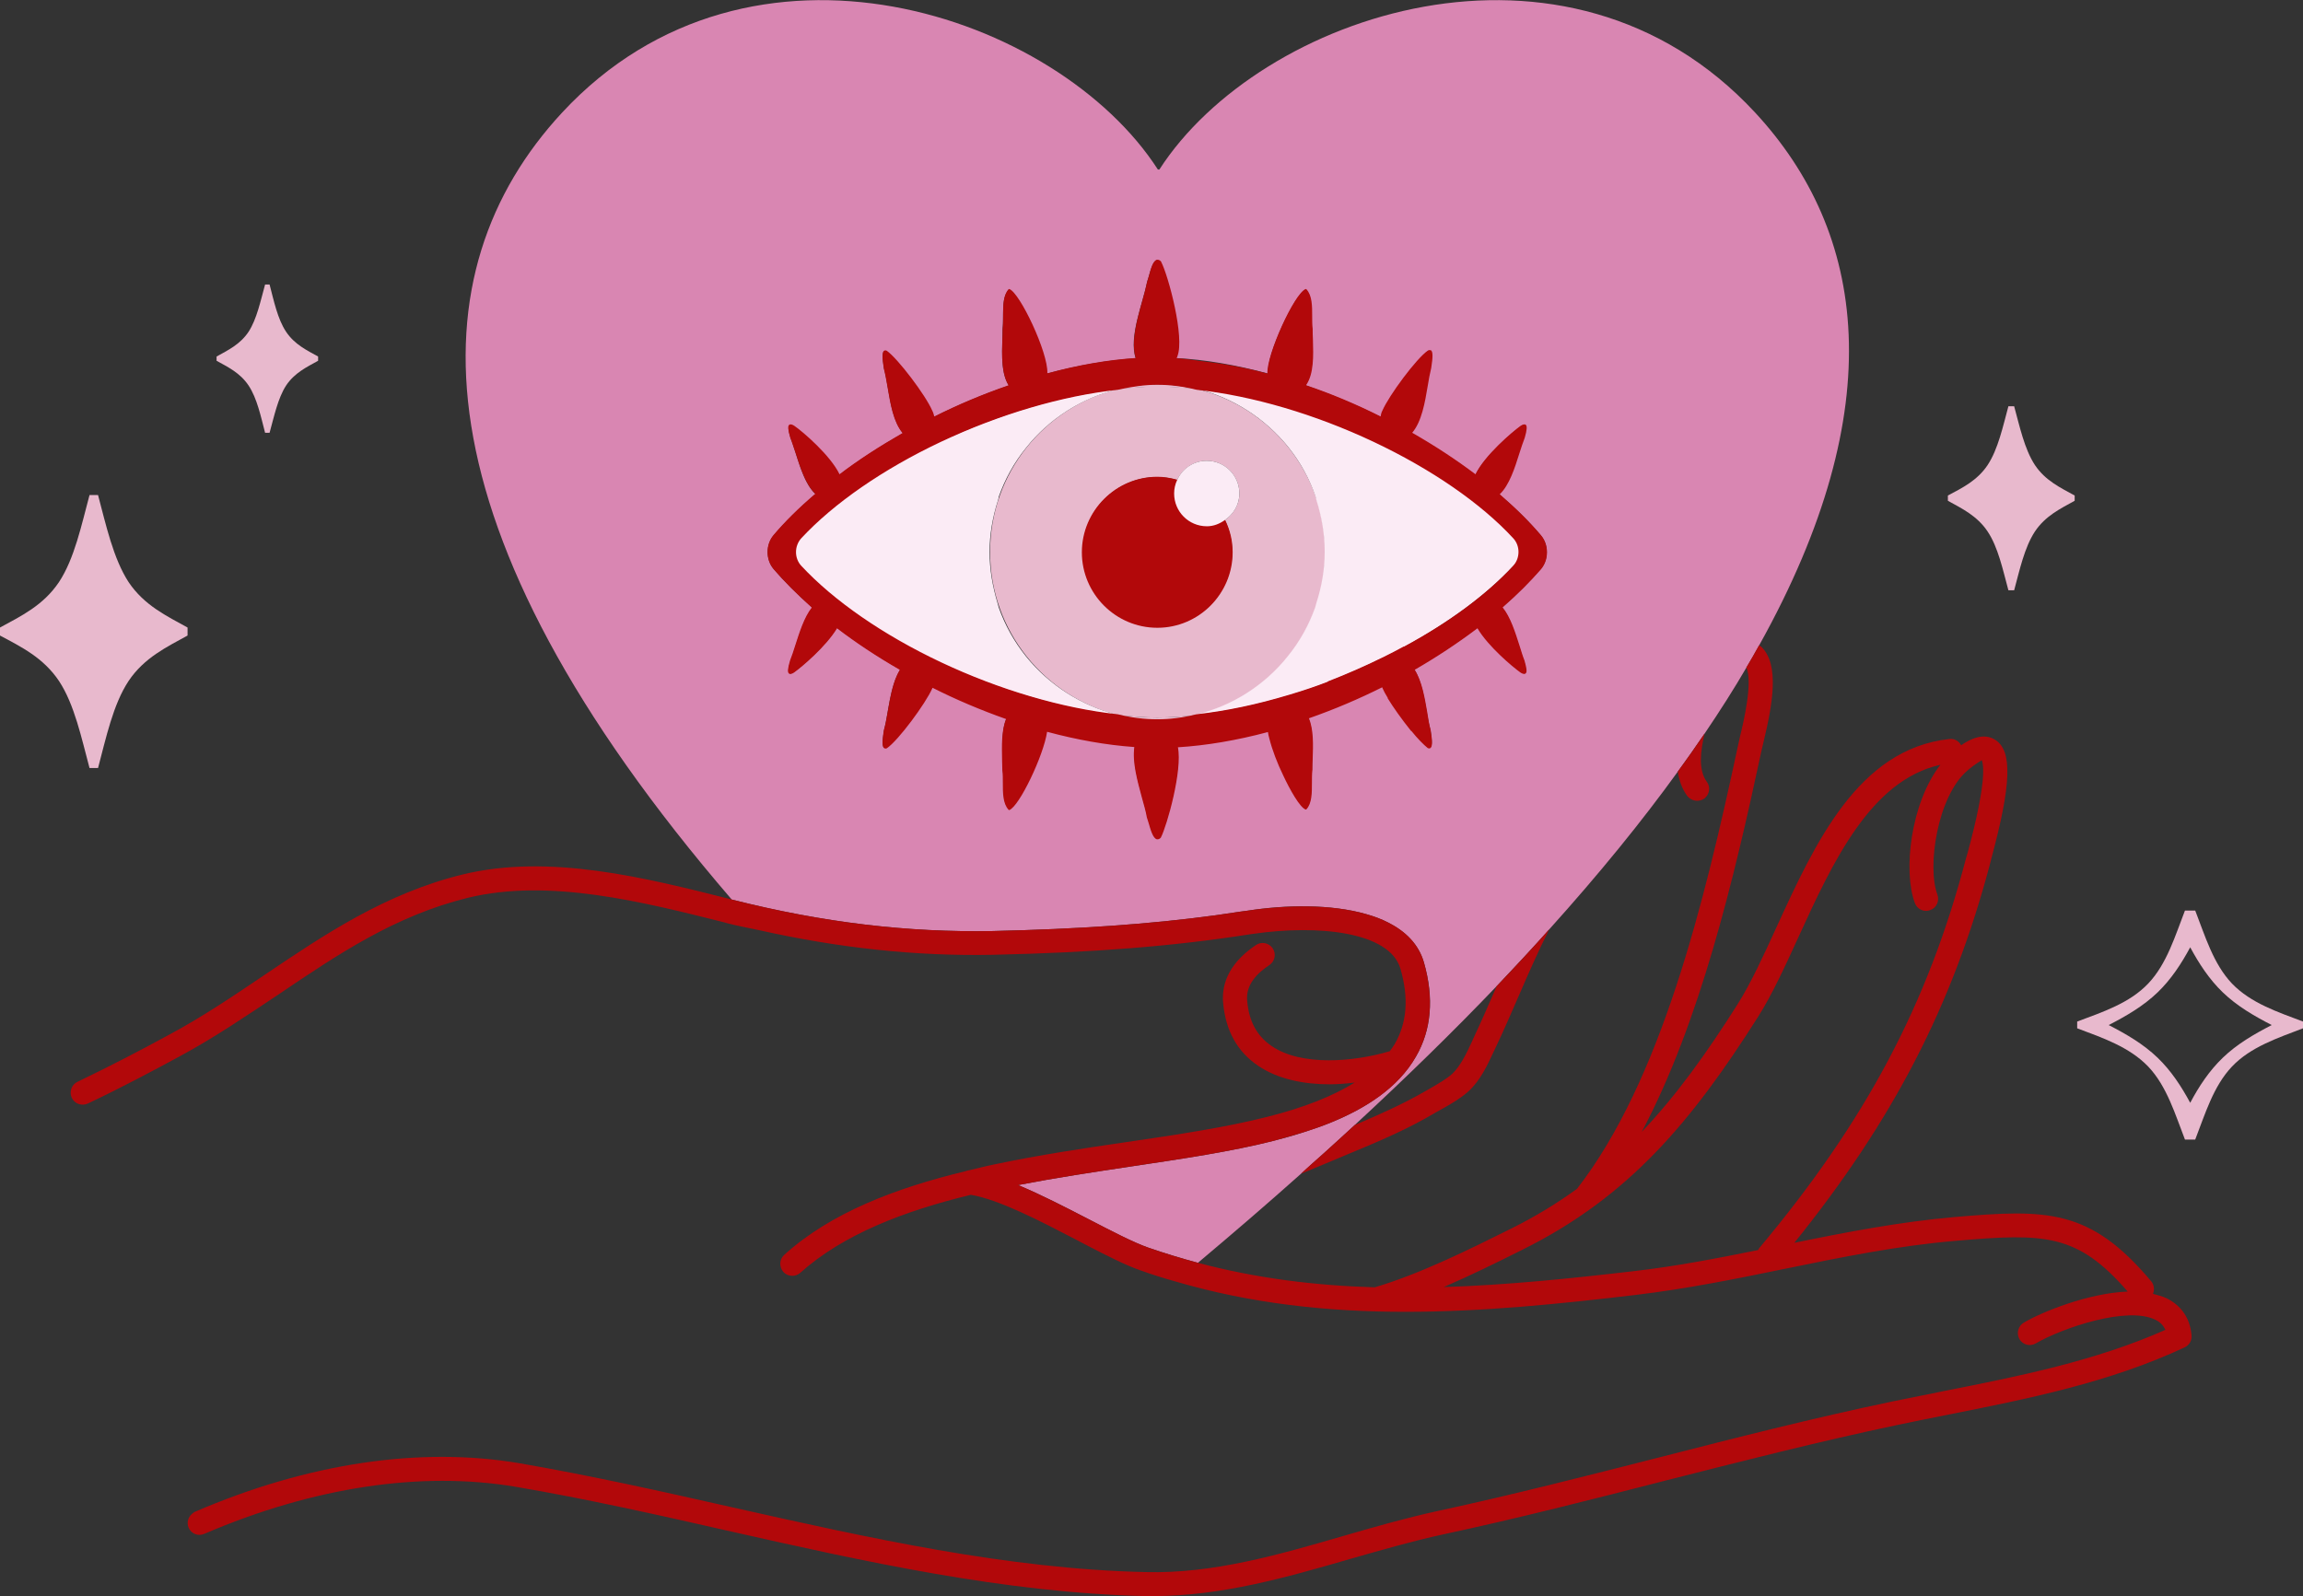
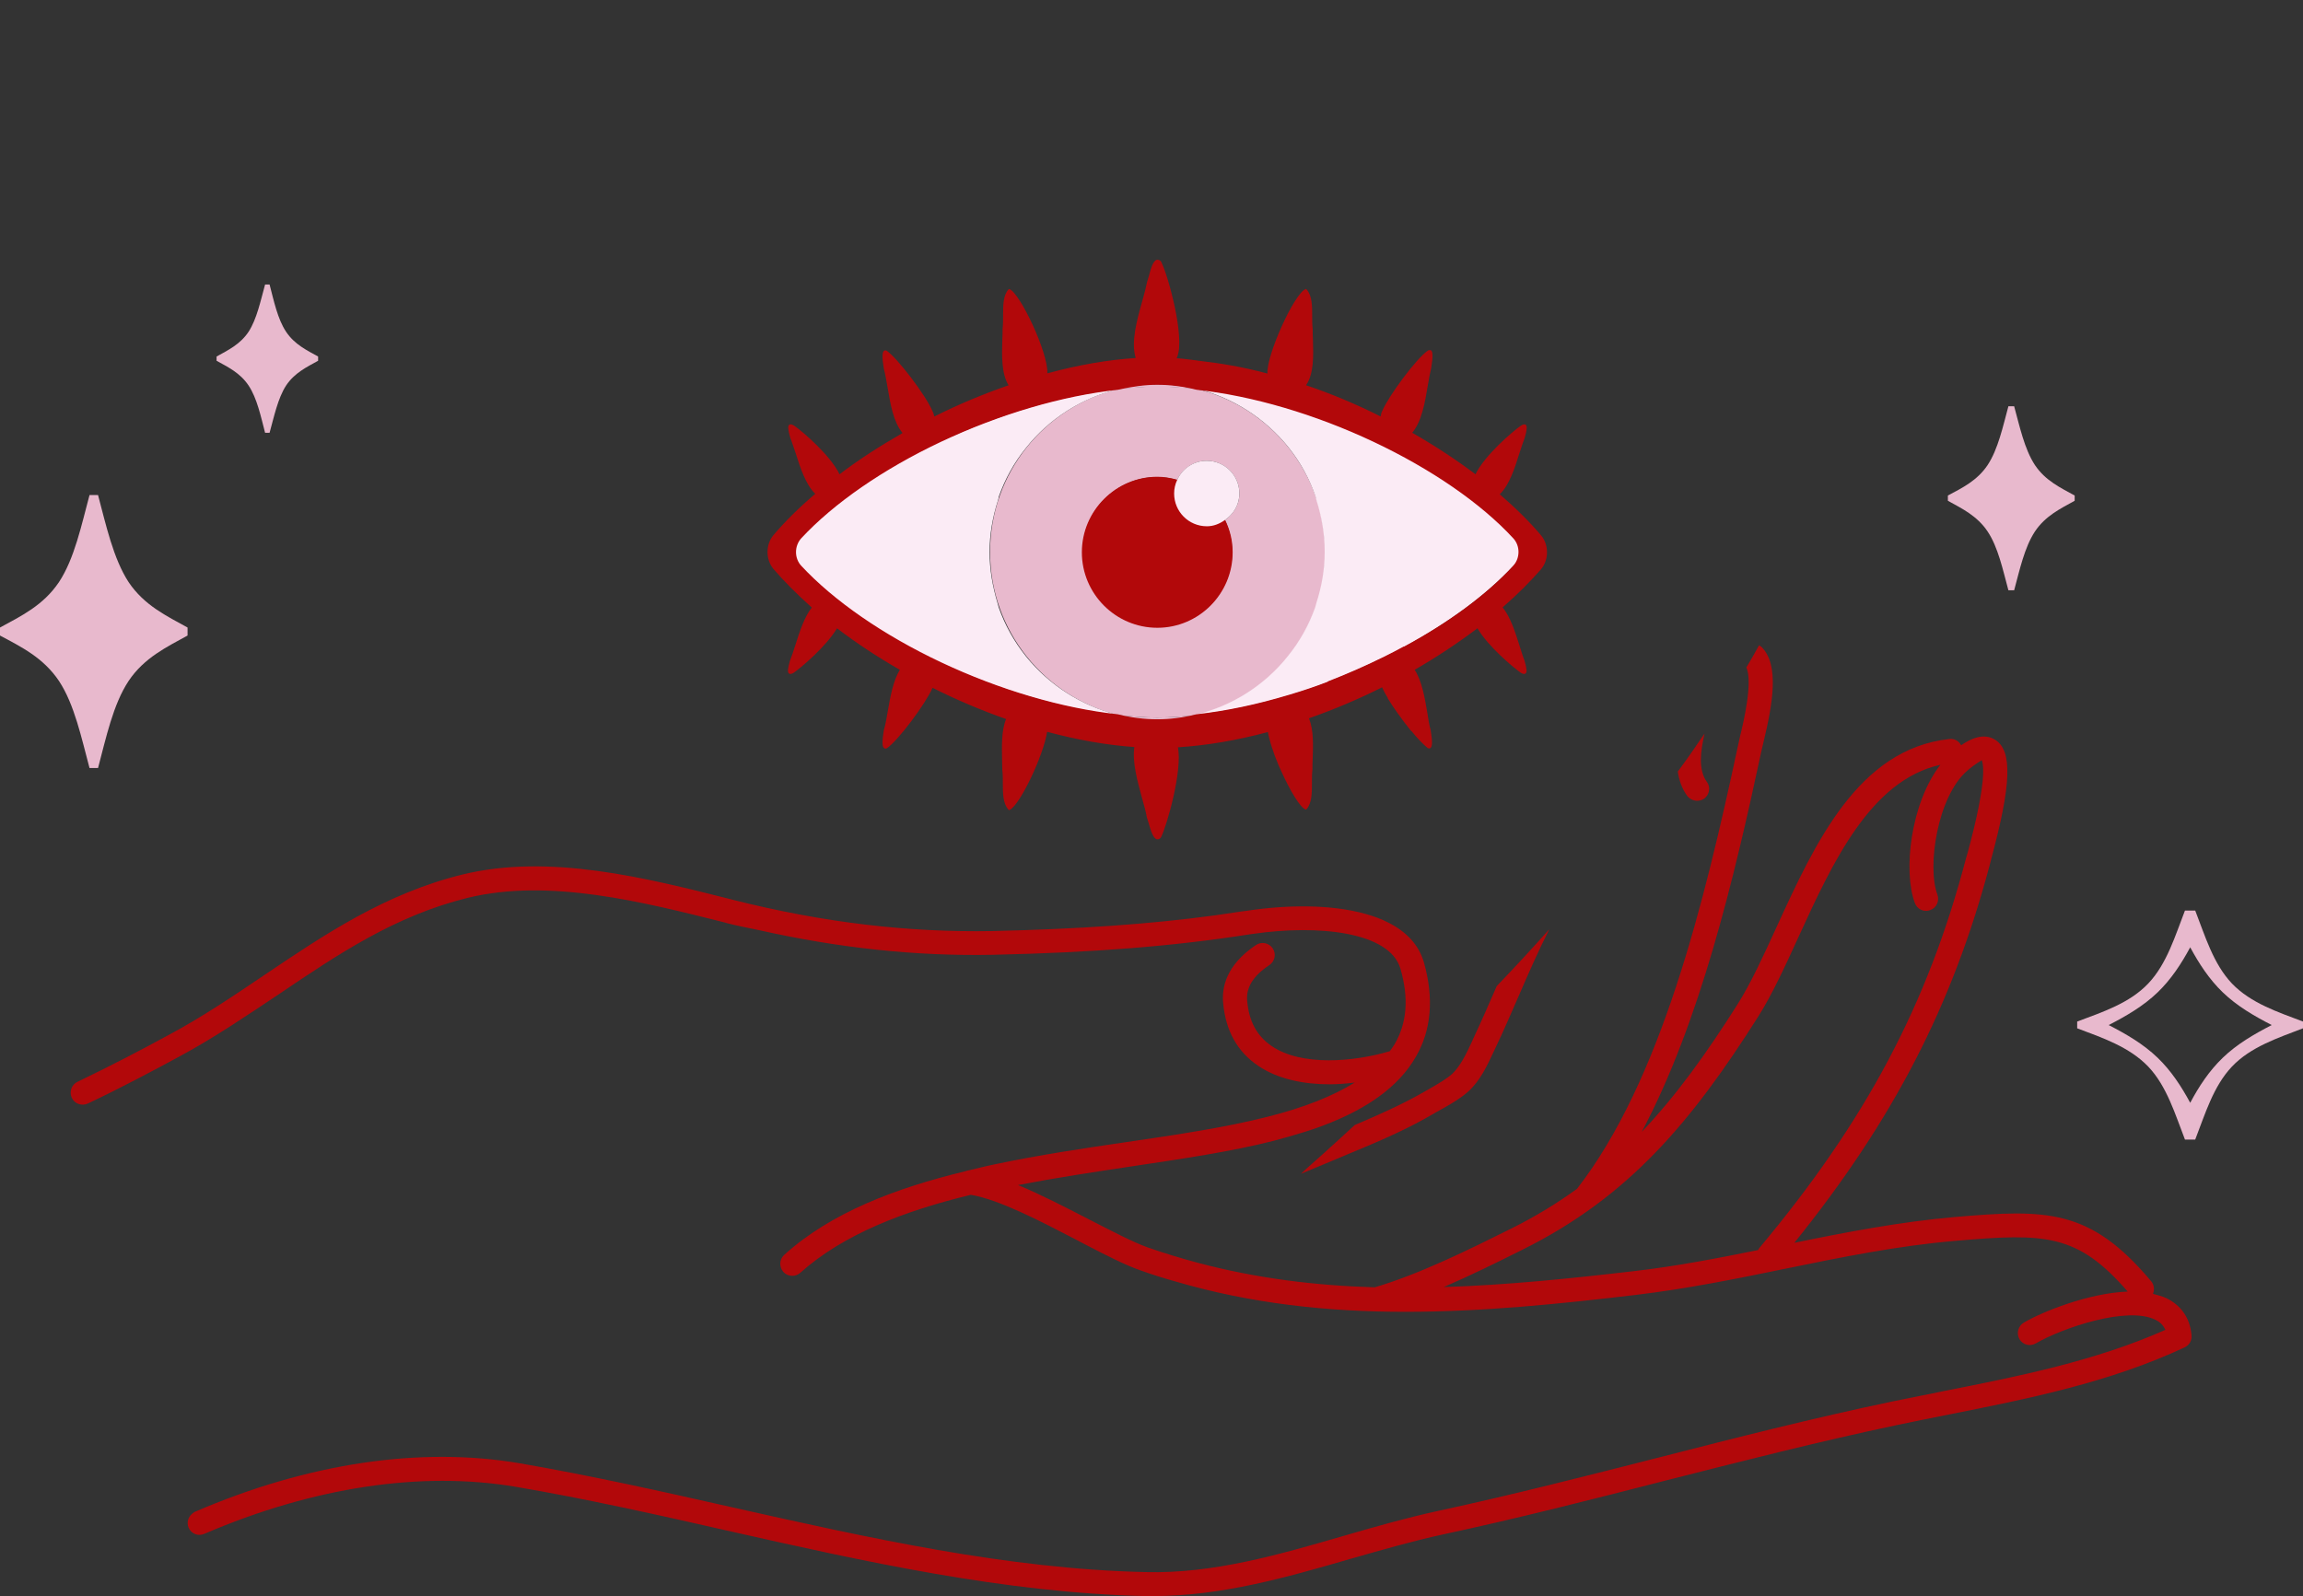
<svg xmlns="http://www.w3.org/2000/svg" version="1.1" id="Livello_1" x="0px" y="0px" viewBox="0 0 92.09 63.85" style="enable-background:new 0 0 92.09 63.85;" xml:space="preserve">
  <rect x="0" y="0" width="92.09" height="63.85" fill="#333333" stroke="none" />
  <style type="text/css">
	.st0{fill:#E8B9CD;}
	.st1{fill:#D986B2;}
	.st2{fill:#FBEBF5;}
	.st3{fill:#B2080A;}
</style>
  <g>
    <path class="st0" d="M89.25,39.34c-0.75-0.79-1.08-1.92-1.47-2.92h-0.41c-0.39,1-0.72,2.13-1.47,2.92   c-0.75,0.79-1.83,1.14-2.84,1.52v0.27c1.01,0.38,2.08,0.74,2.84,1.53c0.75,0.79,1.08,1.92,1.47,2.92h0.41   c0.39-1,0.72-2.13,1.47-2.92c0.75-0.79,1.83-1.14,2.84-1.53v-0.27C91.09,40.48,90.01,40.13,89.25,39.34z M88.88,42.31   c-0.54,0.52-0.95,1.14-1.3,1.8c-0.35-0.65-0.76-1.28-1.3-1.8c-0.57-0.55-1.26-0.95-1.96-1.31l0,0l0,0c0.7-0.36,1.39-0.76,1.96-1.31   c0.54-0.52,0.95-1.15,1.3-1.8c0.35,0.65,0.76,1.28,1.3,1.8c0.57,0.55,1.26,0.95,1.96,1.31C90.14,41.36,89.45,41.76,88.88,42.31z" />
    <path class="st0" d="M2.36,27.24c0.62,0.94,0.9,2.29,1.22,3.48h0.34c0.32-1.2,0.6-2.54,1.22-3.48c0.63-0.94,1.53-1.36,2.36-1.82   V25.1c-0.83-0.46-1.73-0.88-2.36-1.82C4.53,22.34,4.24,21,3.92,19.8H3.58c-0.32,1.19-0.6,2.54-1.22,3.48   C1.73,24.22,0.84,24.64,0,25.1v0.32C0.84,25.87,1.73,26.3,2.36,27.24z" />
    <path class="st0" d="M9.94,15.42c0.34,0.51,0.49,1.24,0.66,1.89h0.18c0.18-0.65,0.33-1.38,0.66-1.89c0.34-0.51,0.83-0.74,1.28-0.99   v-0.17c-0.45-0.25-0.94-0.48-1.28-0.99s-0.49-1.24-0.66-1.89H10.6c-0.18,0.65-0.33,1.38-0.66,1.89c-0.34,0.51-0.83,0.74-1.28,0.99   v0.17C9.11,14.68,9.6,14.91,9.94,15.42z" />
    <path class="st0" d="M79.48,21.26c0.42,0.63,0.61,1.54,0.83,2.35h0.23c0.22-0.81,0.41-1.71,0.83-2.35   c0.42-0.63,1.03-0.92,1.59-1.23v-0.21c-0.56-0.31-1.17-0.59-1.59-1.22c-0.42-0.64-0.61-1.55-0.83-2.35h-0.23   c-0.22,0.81-0.41,1.71-0.83,2.35c-0.42,0.63-1.03,0.92-1.59,1.22v0.21C78.45,20.34,79.06,20.63,79.48,21.26z" />
-     <path class="st1" d="M70.18,4.5c-7.53-8.12-19.82-3.93-23.82,2.28H46.3c-4-6.21-16.28-10.4-23.82-2.28   c-5.89,6.35-6.07,16.55,6.78,31.48c3.67,0.93,7.06,1.32,10.43,1.26c3.45-0.08,6.26-0.27,8.91-0.63c0.34-0.05,0.68-0.1,1.02-0.15   c0.08-0.01,0.15-0.02,0.23-0.03c1.58-0.25,3.37-0.27,4.77,0.13c0.32,0.09,0.62,0.2,0.89,0.34c0.7,0.36,1.22,0.87,1.43,1.6   c0.41,1.42,0.3,2.69-0.32,3.76c-0.72,1.26-2.04,2.08-3.38,2.63c-0.36,0.15-0.73,0.27-1.09,0.39c-0.42,0.14-0.84,0.25-1.22,0.35   c-1.69,0.43-3.65,0.72-5.73,1.03c-1.47,0.22-2.99,0.45-4.49,0.74c0.92,0.38,1.9,0.89,2.81,1.36c0.92,0.48,1.79,0.93,2.39,1.14   c0.66,0.23,1.33,0.43,1.99,0.61c1.44-1.21,2.82-2.4,4.12-3.56c0.15-0.14,0.3-0.27,0.45-0.41c0.15-0.13,0.3-0.27,0.45-0.4   c0.42-0.38,0.84-0.76,1.25-1.14c2.08-1.92,3.98-3.78,5.69-5.57c0.73-0.77,1.43-1.52,2.1-2.27c1.98-2.2,3.69-4.3,5.14-6.31   c0.37-0.51,0.73-1.02,1.07-1.52c0.61-0.9,1.17-1.78,1.67-2.64c0.18-0.3,0.35-0.59,0.51-0.89C75.66,16.27,74.62,9.29,70.18,4.5z    M61.62,22.74c-0.45,0.53-0.98,1.05-1.56,1.56c0.44,0.53,0.65,1.55,0.88,2.13c0.13,0.43,0.11,0.6-0.12,0.45   c-0.34-0.24-1.32-1.08-1.73-1.79c-0.78,0.6-1.64,1.16-2.54,1.68c0.42,0.66,0.46,1.74,0.65,2.43c0.08,0.49,0.08,0.75-0.08,0.69   c-0.16-0.11-0.4-0.37-0.65-0.68c-0.34-0.41-0.69-0.9-0.93-1.3c-0.09-0.16-0.18-0.3-0.22-0.41c-0.01-0.02-0.01-0.04-0.02-0.06   c-0.97,0.49-1.97,0.91-2.99,1.27c0.25,0.58,0.15,1.44,0.15,2.07c-0.06,0.51,0.07,1.22-0.24,1.57c-0.2-0.08-0.57-0.68-0.89-1.36   c-0.23-0.5-0.44-1.04-0.55-1.46c-0.03-0.11-0.05-0.22-0.06-0.31c-1.24,0.34-2.47,0.55-3.65,0.62c0.21,0.87-0.41,3.11-0.67,3.63   c-0.29,0.3-0.42-0.54-0.52-0.8c-0.16-0.8-0.64-1.97-0.5-2.83c-1.14-0.08-2.34-0.29-3.54-0.62c-0.12,0.93-1.11,2.99-1.5,3.14   c-0.31-0.34-0.17-1.05-0.24-1.57c0-0.63-0.1-1.49,0.15-2.07c-1.02-0.36-2.02-0.78-2.99-1.27c-0.01,0.02-0.01,0.04-0.02,0.06   c-0.26,0.6-1.36,2.07-1.81,2.39c-0.16,0.07-0.16-0.2-0.08-0.69c0.18-0.69,0.23-1.77,0.65-2.43c-0.91-0.52-1.76-1.09-2.54-1.68   c-0.41,0.71-1.39,1.55-1.73,1.79c-0.24,0.15-0.25-0.02-0.12-0.45c0.23-0.58,0.44-1.6,0.88-2.13c-0.58-0.51-1.11-1.03-1.56-1.56   c-0.31-0.37-0.31-0.96,0-1.33c0.48-0.57,1.05-1.12,1.68-1.66c-0.53-0.47-0.75-1.62-1-2.25c-0.13-0.43-0.11-0.6,0.12-0.45   c0.37,0.26,1.47,1.21,1.81,1.95c0.79-0.6,1.65-1.16,2.57-1.68c-0.53-0.62-0.56-1.84-0.76-2.59c-0.08-0.49-0.08-0.75,0.08-0.69   c0.46,0.31,1.55,1.79,1.81,2.39c0.04,0.08,0.06,0.17,0.08,0.25c0.98-0.49,1.99-0.92,3.02-1.27c-0.37-0.56-0.25-1.56-0.25-2.26   c0.06-0.51-0.07-1.22,0.24-1.57c0.42,0.16,1.56,2.6,1.51,3.36c1.21-0.33,2.42-0.54,3.57-0.62c-0.28-0.87,0.29-2.19,0.46-3.06   c0.1-0.26,0.24-1.1,0.52-0.8c0.28,0.54,0.95,2.99,0.65,3.76c-0.01,0.03-0.03,0.06-0.04,0.09c1.19,0.06,2.44,0.28,3.7,0.62   c-0.06-0.77,1.09-3.2,1.51-3.36c0.31,0.34,0.17,1.05,0.24,1.57c0,0.7,0.12,1.7-0.25,2.26c1.03,0.36,2.04,0.78,3.02,1.27   c0.02-0.08,0.04-0.17,0.08-0.25c0.26-0.6,1.36-2.07,1.81-2.39c0.16-0.07,0.16,0.2,0.08,0.69c-0.2,0.75-0.23,1.97-0.76,2.59   C57.34,17.84,58.21,18.4,59,19c0.34-0.74,1.45-1.69,1.81-1.95c0.24-0.15,0.25,0.02,0.12,0.45c-0.25,0.62-0.47,1.77-1,2.25   c0.63,0.54,1.2,1.09,1.68,1.66C61.93,21.78,61.93,22.38,61.62,22.74z" />
    <path class="st0" d="M47.86,15.57c-0.51-0.12-1.04-0.2-1.58-0.2c-0.55,0-1.08,0.07-1.58,0.2c0.54-0.06,1.07-0.1,1.58-0.1   S47.32,15.51,47.86,15.57z" />
    <path class="st0" d="M44.69,28.6c0.51,0.12,1.04,0.2,1.58,0.2c0.55,0,1.08-0.07,1.58-0.2c-0.54,0.06-1.07,0.1-1.58,0.1   S45.23,28.65,44.69,28.6z" />
    <path class="st0" d="M47.87,15.56c-0.54-0.06-1.07-0.1-1.58-0.1c-0.51,0-1.05,0.04-1.58,0.1c-2.94,0.71-5.12,3.36-5.12,6.52   c0,3.16,2.19,5.8,5.12,6.52c0.54,0.06,1.07,0.1,1.58,0.1c0.51,0,1.05-0.04,1.58-0.1c2.93-0.72,5.12-3.36,5.12-6.52   C52.99,18.92,50.8,16.28,47.87,15.56z M49.27,22.08c0,1.65-1.34,3-2.99,3c-1.65,0-2.99-1.34-2.99-3c0-1.65,1.34-3,2.99-3   c0.28,0,0.54,0.05,0.79,0.12c0.21-0.45,0.66-0.77,1.18-0.77c0.72,0,1.31,0.59,1.31,1.31c0,0.45-0.24,0.82-0.58,1.06   C49.16,21.19,49.27,21.62,49.27,22.08z" />
    <g>
      <path class="st2" d="M60.55,21.51c-1.3-1.4-3.29-2.78-5.6-3.87c-0.08-0.04-0.17-0.07-0.25-0.11c-0.44-0.2-0.88-0.39-1.34-0.57    c-0.14-0.06-0.29-0.11-0.43-0.16c-0.47-0.17-0.95-0.34-1.43-0.48c-0.12-0.03-0.23-0.07-0.34-0.1c-0.47-0.13-0.95-0.26-1.42-0.36    c-0.12-0.03-0.24-0.05-0.36-0.07c-0.44-0.09-0.88-0.15-1.31-0.21c-0.07-0.01-0.14-0.03-0.21-0.03l0,0c0,0,0,0,0,0c0,0,0,0,0,0l0,0    c1.43,0.35,2.73,1.18,3.66,2.34c0.48,0.6,0.84,1.26,1.08,1.96c0.02,0.05,0.02,0.11,0.04,0.16c0.21,0.66,0.33,1.35,0.33,2.06    c0,0.71-0.12,1.39-0.33,2.04c-0.02,0.06-0.03,0.12-0.05,0.18c-0.25,0.7-0.61,1.36-1.09,1.95c-0.92,1.16-2.22,1.99-3.66,2.34l0,0    c0,0,0,0,0,0c0,0,0,0,0,0l0,0.01c1.17-0.13,2.42-0.39,3.71-0.78l0,0c0.5-0.15,1.03-0.32,1.55-0.53c0,0,0.01,0,0.01-0.01    c0.74-0.29,1.47-0.61,2.18-0.96c0,0,0,0,0,0l0,0.01l0,0c0.26-0.13,0.55-0.28,0.83-0.43l0,0l0,0c0,0,0,0,0,0    c1.79-0.97,3.31-2.09,4.39-3.25C60.85,22.33,60.85,21.82,60.55,21.51z" />
      <path class="st2" d="M39.57,22.08c0-0.71,0.12-1.39,0.33-2.05c0.02-0.05,0.03-0.11,0.04-0.17c0.25-0.7,0.61-1.36,1.09-1.95    c0.92-1.16,2.22-1.99,3.66-2.34l0-0.01c-0.07,0.01-0.14,0.02-0.2,0.03c-0.43,0.05-0.87,0.12-1.31,0.21    c-0.12,0.02-0.23,0.04-0.35,0.07c-0.47,0.1-0.95,0.22-1.43,0.36c-0.11,0.03-0.23,0.06-0.34,0.1c-0.48,0.14-0.96,0.31-1.43,0.48    c-0.14,0.05-0.29,0.11-0.43,0.16c-0.45,0.18-0.9,0.37-1.34,0.57c-0.08,0.04-0.17,0.07-0.25,0.1c-2.31,1.09-4.3,2.47-5.6,3.87    c-0.29,0.31-0.29,0.82,0,1.14c1.3,1.4,3.29,2.78,5.6,3.87c0.08,0.04,0.16,0.07,0.24,0.1c0.44,0.2,0.89,0.4,1.35,0.57    c0.14,0.05,0.28,0.11,0.42,0.16c0.48,0.18,0.96,0.34,1.44,0.48c0.11,0.03,0.23,0.06,0.34,0.1c0.48,0.14,0.96,0.26,1.43,0.36    c0.12,0.02,0.23,0.05,0.34,0.07c0.44,0.09,0.88,0.16,1.32,0.21c0.07,0.01,0.13,0.02,0.2,0.03l0-0.01    c-1.43-0.35-2.73-1.18-3.66-2.33c-0.48-0.6-0.84-1.25-1.09-1.95c-0.02-0.06-0.03-0.12-0.05-0.18    C39.69,23.46,39.57,22.78,39.57,22.08z" />
    </g>
    <g>
      <path class="st3" d="M68.15,31.94c0.21-0.16,0.26-0.46,0.1-0.67c-0.35-0.48-0.25-1.23-0.09-1.93c-0.34,0.5-0.69,1.01-1.07,1.52    c0.05,0.34,0.16,0.68,0.38,0.98C67.64,32.05,67.94,32.09,68.15,31.94z" />
      <path class="st3" d="M54.17,45c-0.41,0.38-0.83,0.76-1.25,1.14c-0.15,0.13-0.3,0.27-0.45,0.4s-0.3,0.27-0.45,0.41    c0.56-0.23,1.17-0.49,1.89-0.79c1.21-0.5,2.39-1,3.51-1.67l0.27-0.15c0.34-0.19,0.73-0.42,1.03-0.69c0.47-0.43,0.75-1.03,1-1.57    l0.08-0.17c0.33-0.69,0.63-1.39,0.94-2.1c0.38-0.88,0.77-1.77,1.21-2.64c-0.67,0.75-1.36,1.5-2.1,2.27    c-0.3,0.69-0.6,1.38-0.92,2.06l-0.08,0.18c-0.21,0.46-0.46,0.97-0.78,1.27c-0.22,0.2-0.55,0.39-0.86,0.57l-0.28,0.16    C56.06,44.18,55.13,44.59,54.17,45z" />
      <path class="st3" d="M86.64,51.93c-0.17-0.08-0.36-0.13-0.55-0.18c0.07-0.16,0.05-0.36-0.07-0.5c-2.44-2.91-4.17-2.89-7.87-2.57    c-2.16,0.19-4.31,0.6-6.4,1.03c3.94-4.89,6.32-9.48,7.82-15.14l0.05-0.2c0.81-3,0.86-4.34,0.16-4.78    c-0.46-0.29-0.99-0.04-1.36,0.22c-0.09-0.17-0.27-0.28-0.48-0.25c-3.64,0.4-5.37,4.18-6.9,7.52c-0.53,1.16-1.03,2.25-1.56,3.09    c-1.24,1.96-2.45,3.65-3.83,5.1c2.32-4.37,3.68-10.07,4.79-15.26l0.08-0.34c0.35-1.46,0.65-3.07-0.08-3.79    c-0.03-0.03-0.07-0.05-0.1-0.07c-0.16,0.29-0.33,0.59-0.51,0.89c0.27,0.56-0.11,2.18-0.25,2.75l-0.08,0.36    c-1.35,6.31-3.08,13.41-6.44,17.74c-0.8,0.58-1.65,1.1-2.61,1.58c-1.73,0.86-3.68,1.83-5.48,2.36c-2.38-0.07-4.74-0.36-7.07-0.98    c-0.67-0.18-1.33-0.38-1.99-0.61c-0.6-0.21-1.47-0.67-2.39-1.14c-0.91-0.47-1.9-0.98-2.81-1.36c1.5-0.29,3.03-0.52,4.49-0.74    c2.08-0.31,4.04-0.6,5.73-1.03c0.38-0.1,0.8-0.22,1.22-0.35c0.36-0.11,0.72-0.24,1.09-0.39c1.34-0.55,2.66-1.36,3.38-2.63    c0.62-1.07,0.72-2.34,0.32-3.76c-0.21-0.73-0.73-1.25-1.43-1.6c-0.27-0.14-0.57-0.25-0.89-0.34c-1.4-0.4-3.19-0.37-4.77-0.13    c-0.08,0.01-0.15,0.02-0.23,0.03c-0.34,0.05-0.68,0.1-1.02,0.15c-2.65,0.36-5.46,0.55-8.91,0.63c-3.37,0.06-6.75-0.33-10.43-1.26    c-0.01,0-0.02,0-0.03-0.01c-3.41-0.86-7.27-1.84-10.74-0.99c-3.09,0.76-5.53,2.41-7.89,4c-1.23,0.83-2.51,1.7-3.88,2.43    c-1.1,0.6-2.31,1.23-3.62,1.86c-0.24,0.11-0.34,0.4-0.23,0.64l0,0c0.11,0.24,0.4,0.34,0.64,0.23c1.33-0.63,2.55-1.28,3.66-1.88    c1.41-0.76,2.7-1.64,3.96-2.48c2.4-1.62,4.66-3.15,7.58-3.87c3.24-0.79,6.98,0.16,10.28,0.99l0.1,0.03    c0.42,0.11,0.83,0.18,1.24,0.27c3.21,0.72,6.29,1.05,9.37,0.99c4.04-0.09,7.21-0.34,10.28-0.82c0.05-0.01,0.1-0.01,0.15-0.02    c2.56-0.37,5.44-0.09,5.87,1.4c0.34,1.18,0.26,2.16-0.23,3.01c-0.06,0.1-0.13,0.19-0.2,0.29h-0.01c-1.42,0.42-3.51,0.61-4.71-0.21    c-0.59-0.4-0.91-0.99-0.98-1.81c-0.05-0.53,0.24-1,0.89-1.43c0.22-0.15,0.28-0.45,0.13-0.67c-0.15-0.22-0.45-0.28-0.67-0.13    c-0.01,0.01-0.02,0.02-0.03,0.02c-1.16,0.79-1.34,1.68-1.28,2.3c0.1,1.11,0.57,1.95,1.4,2.51c0.78,0.53,1.81,0.74,2.85,0.74    c0.34,0,0.68-0.03,1.01-0.07c-0.87,0.54-2.02,1-3.49,1.37c-1.65,0.42-3.58,0.71-5.63,1.01c-1.72,0.25-3.52,0.52-5.27,0.89    c-0.35,0.07-0.69,0.16-1.04,0.24c-0.05,0.01-0.1,0.02-0.15,0.04c-2.77,0.67-5.36,1.65-7.23,3.34c-0.2,0.18-0.21,0.48-0.04,0.68    c0.1,0.11,0.23,0.16,0.36,0.16c0.12,0,0.23-0.04,0.32-0.12c1.73-1.55,4.18-2.48,6.82-3.12c1.13,0.19,2.78,1.05,4.24,1.81    c0.13,0.07,0.25,0.13,0.38,0.2c0.81,0.42,1.56,0.8,2.13,1c0.47,0.17,0.94,0.32,1.41,0.45c3.06,0.9,6.13,1.22,9.22,1.22    c3.05,0,6.13-0.31,9.24-0.68c2-0.24,3.99-0.64,5.93-1.04c2.24-0.46,4.55-0.93,6.84-1.12c3.56-0.31,4.86-0.29,6.87,2.03    c-1.59,0.06-3.46,0.83-4.15,1.24c-0.23,0.13-0.31,0.43-0.18,0.66s0.43,0.31,0.66,0.17c1.07-0.62,3.66-1.5,4.78-0.94    c0.19,0.09,0.31,0.22,0.4,0.4c-2.81,1.25-5.88,1.86-8.86,2.45c-0.7,0.14-1.39,0.28-2.08,0.42c-3.15,0.66-6.29,1.46-9.33,2.24    c-2.87,0.73-5.84,1.49-8.8,2.13c-1.29,0.28-2.58,0.65-3.82,1.01c-2.55,0.74-5.19,1.51-7.88,1.44c-5.55-0.12-11.14-1.38-16.54-2.59    c-2.78-0.63-5.66-1.27-8.49-1.76c-3.98-0.68-8.48-0.01-13,1.94c-0.04,0.02-0.08,0.05-0.11,0.08c-0.16,0.13-0.22,0.35-0.14,0.55    c0.1,0.25,0.39,0.36,0.63,0.25c4.36-1.87,8.67-2.52,12.46-1.88c2.81,0.48,5.67,1.12,8.44,1.75c5.45,1.23,11.08,2.49,16.73,2.62    c0.1,0,0.21,0,0.31,0c2.73,0,5.34-0.75,7.86-1.48c1.23-0.35,2.5-0.72,3.75-0.99c2.98-0.64,5.96-1.4,8.84-2.14    c3.03-0.77,6.16-1.57,9.29-2.23c0.69-0.15,1.38-0.28,2.07-0.42c3.16-0.63,6.43-1.28,9.44-2.69c0.19-0.09,0.3-0.29,0.27-0.5    C87.57,52.72,87.22,52.22,86.64,51.93z M70.34,49.93c-0.02,0.02-0.02,0.05-0.04,0.07c-1.63,0.33-3.29,0.65-4.94,0.84    c-2.57,0.3-5.11,0.56-7.63,0.64c1.09-0.47,2.16-1,3.16-1.5c4.26-2.12,6.76-5.13,9.41-9.31c0.57-0.9,1.08-2.02,1.62-3.2    c1.35-2.95,2.87-6.26,5.67-6.88c-1.19,1.53-1.5,4.26-1.02,5.53c0.09,0.25,0.37,0.38,0.62,0.28c0.25-0.09,0.37-0.37,0.28-0.62    c-0.42-1.11,0-3.92,1.19-4.95c0.37-0.32,0.56-0.39,0.58-0.43c0.08,0.17,0.21,0.87-0.56,3.71l-0.06,0.2    C77.09,40.16,74.61,44.83,70.34,49.93z" />
    </g>
    <g>
      <path class="st3" d="M61.62,22.77c0.32-0.38,0.32-0.98,0-1.36c-0.44-0.52-0.98-1.06-1.65-1.64c0.38-0.36,0.6-1.04,0.79-1.65    c0.07-0.22,0.14-0.43,0.21-0.61c0.09-0.31,0.1-0.47,0.04-0.52c-0.04-0.03-0.11-0.02-0.2,0.04c-0.34,0.24-1.44,1.18-1.81,1.94    c0,0,0,0,0,0c0,0,0,0,0,0c-0.77-0.58-1.62-1.14-2.53-1.66c0.38-0.45,0.51-1.21,0.62-1.87c0.04-0.26,0.09-0.51,0.14-0.72    c0.07-0.44,0.07-0.65-0.01-0.71C57.18,14,57.14,14,57.1,14.02c-0.46,0.31-1.56,1.8-1.82,2.4c-0.04,0.07-0.06,0.15-0.07,0.22    l0,0.02c-0.99-0.5-2-0.92-2.98-1.25c0,0,0-0.01,0-0.01c0,0,0,0,0,0c0.31-0.45,0.29-1.17,0.27-1.81c-0.01-0.15-0.01-0.3-0.01-0.44    c0,0,0,0,0,0c-0.02-0.15-0.02-0.32-0.02-0.5c0-0.41,0-0.83-0.23-1.08c-0.01-0.01-0.02-0.01-0.03-0.01    c-0.46,0.18-1.57,2.64-1.53,3.38c-0.96-0.26-1.87-0.41-2.74-0.51c-0.02,0-0.04,0-0.06-0.01c-0.28-0.03-0.57-0.08-0.83-0.09    c0-0.01,0.01-0.02,0.01-0.03c0.01-0.02,0.02-0.03,0.02-0.05c0.3-0.76-0.36-3.22-0.65-3.78c0,0,0,0,0-0.01    c-0.05-0.05-0.09-0.07-0.14-0.07c-0.01,0-0.02,0-0.03,0c-0.16,0.04-0.25,0.38-0.32,0.65c-0.03,0.09-0.05,0.17-0.07,0.23    c-0.05,0.24-0.12,0.51-0.2,0.79c-0.21,0.75-0.45,1.61-0.26,2.25c0,0,0,0.01,0,0.01c-1.09,0.07-2.27,0.27-3.52,0.61    c0,0,0,0-0.01-0.01c0.03-0.83-1.1-3.21-1.52-3.36c-0.01,0-0.02,0-0.03,0.01c-0.22,0.24-0.22,0.65-0.22,1.05    c0,0.18,0,0.37-0.02,0.54c0,0.13,0,0.27-0.01,0.42c-0.02,0.64-0.04,1.37,0.25,1.83c-1.04,0.36-2.04,0.78-2.97,1.25l0,0    c-0.02-0.07-0.04-0.16-0.08-0.23c-0.27-0.63-1.38-2.09-1.82-2.4c-0.04-0.02-0.08-0.02-0.11,0c-0.08,0.06-0.08,0.27-0.01,0.71    c0.06,0.22,0.1,0.48,0.15,0.75c0.11,0.65,0.23,1.39,0.6,1.83c-0.94,0.54-1.79,1.09-2.52,1.65c-0.36-0.75-1.46-1.7-1.81-1.94    c-0.06-0.04-0.15-0.08-0.2-0.04c-0.07,0.05-0.05,0.2,0.04,0.52c0.07,0.17,0.13,0.38,0.21,0.6c0.19,0.6,0.41,1.28,0.79,1.64    c-0.68,0.58-1.22,1.12-1.67,1.65c-0.32,0.38-0.32,0.98,0,1.36c0.42,0.49,0.92,0.99,1.53,1.54c-0.3,0.38-0.49,0.98-0.66,1.51    c-0.07,0.22-0.14,0.44-0.21,0.61c-0.09,0.31-0.11,0.47-0.04,0.52c0.04,0.03,0.11,0.02,0.2-0.04c0.31-0.22,1.28-1.04,1.72-1.77    c0.73,0.56,1.57,1.12,2.51,1.66c-0.27,0.45-0.38,1.08-0.48,1.65c-0.05,0.28-0.09,0.54-0.16,0.77c-0.07,0.44-0.07,0.65,0.01,0.71    c0.03,0.02,0.06,0.03,0.11,0.01c0.46-0.31,1.56-1.8,1.82-2.4c0-0.01,0.01-0.01,0.01-0.02c0.93,0.47,1.92,0.89,2.94,1.25    c-0.19,0.46-0.17,1.08-0.16,1.64c0,0.14,0.01,0.28,0.01,0.41c0.02,0.15,0.02,0.32,0.02,0.5c0,0.41,0,0.83,0.23,1.08    c0.01,0.01,0.02,0.01,0.03,0.01c0.4-0.15,1.37-2.18,1.51-3.13c1.19,0.32,2.36,0.53,3.49,0.61c-0.09,0.6,0.12,1.35,0.3,2.02    c0.08,0.29,0.16,0.56,0.2,0.8c0.02,0.05,0.04,0.13,0.07,0.22c0.08,0.27,0.17,0.61,0.33,0.65c0.01,0,0.02,0,0.03,0    c0.04,0,0.09-0.02,0.13-0.07c0,0,0,0,0,0c0.25-0.49,0.87-2.7,0.68-3.61c1.12-0.07,2.33-0.27,3.6-0.61    c0.01,0.07,0.03,0.17,0.06,0.27c0.11,0.44,0.32,0.99,0.55,1.46c0.27,0.58,0.67,1.29,0.9,1.37c0.01,0,0.02,0,0.03-0.01    c0.22-0.24,0.22-0.65,0.22-1.05c0-0.18,0-0.37,0.02-0.54c0-0.13,0-0.28,0.01-0.43c0.02-0.55,0.04-1.16-0.15-1.62    c1.03-0.36,2.01-0.78,2.93-1.24c0,0,0,0,0,0c0,0.01,0.01,0.02,0.01,0.03c0.05,0.11,0.12,0.25,0.21,0.39v0.01c0,0,0,0.01,0,0.01    c0.22,0.36,0.56,0.84,0.93,1.3c0,0.01,0.01,0.01,0.02,0.01c0.24,0.3,0.49,0.55,0.65,0.68c0.04,0.02,0.08,0.02,0.11,0    c0.08-0.06,0.08-0.27,0.01-0.71c-0.06-0.21-0.1-0.46-0.14-0.73c-0.1-0.58-0.21-1.23-0.5-1.69c0.85-0.49,1.7-1.05,2.51-1.66    c0.42,0.72,1.41,1.55,1.72,1.77c0.06,0.04,0.15,0.08,0.2,0.04c0.07-0.05,0.05-0.2-0.04-0.52c-0.07-0.17-0.13-0.38-0.2-0.6    c-0.17-0.53-0.36-1.14-0.67-1.52c0,0,0,0,0-0.01c0,0,0,0,0,0C60.71,23.75,61.2,23.25,61.62,22.77z M46.28,28.77    c-0.54,0-1.07-0.07-1.58-0.2c-2.23-0.24-4.74-0.98-7.07-2.08c-2.31-1.09-4.29-2.46-5.59-3.86c-0.28-0.3-0.28-0.79,0-1.1    c1.3-1.4,3.28-2.77,5.59-3.86c2.33-1.1,4.85-1.84,7.07-2.08c0.57-0.13,1.09-0.2,1.57-0.2c0.54,0,1.07,0.07,1.58,0.2    c2.23,0.24,4.74,0.98,7.07,2.08c2.31,1.09,4.3,2.46,5.59,3.86c0.28,0.3,0.28,0.79,0,1.1c-1.05,1.14-2.56,2.26-4.36,3.23    c-0.01,0-0.01,0-0.02,0c-0.27,0.15-0.55,0.29-0.83,0.43c-0.71,0.35-1.44,0.67-2.19,0.96c0,0-0.01,0-0.01,0.01s0,0.01-0.01,0.01    l0,0c-0.44,0.17-0.93,0.34-1.54,0.52c-1.29,0.39-2.53,0.65-3.71,0.78C47.29,28.71,46.77,28.77,46.28,28.77z M59.03,19.73    C59.04,19.73,59.04,19.74,59.03,19.73C59.04,19.74,59.04,19.73,59.03,19.73z M55.27,17.28C55.27,17.28,55.26,17.27,55.27,17.28    C55.26,17.27,55.27,17.28,55.27,17.28z M50.79,15.29c0-0.01-0.01-0.02-0.01-0.03C50.78,15.27,50.78,15.28,50.79,15.29z     M55.5,26.41c0,0,0.01,0,0.01-0.01C55.51,26.41,55.51,26.41,55.5,26.41z" />
      <path class="st3" d="M48.98,20.78c-0.01,0-0.02,0-0.02,0c-0.25,0.17-0.48,0.25-0.71,0.25c-0.7,0-1.27-0.58-1.27-1.28    c0-0.16,0.04-0.34,0.12-0.53c0-0.01,0-0.01,0-0.02c0-0.01-0.01-0.01-0.02-0.01c-0.29-0.08-0.55-0.12-0.8-0.12    c-1.66,0-3.02,1.36-3.02,3.02s1.35,3.02,3.02,3.02c1.66,0,3.01-1.36,3.01-3.02c0-0.45-0.1-0.88-0.3-1.29    C48.99,20.78,48.98,20.78,48.98,20.78z" />
    </g>
  </g>
  <path class="st2" d="M48.25,18.43c-0.53,0-0.98,0.32-1.18,0.77c0.42,0.12,0.42,0.12,0,0c-0.08,0.17-0.12,0.35-0.12,0.54  c0,0.72,0.58,1.31,1.31,1.31c0.27,0,0.51-0.1,0.72-0.25c0.34-0.23,0.58-0.61,0.58-1.06C49.56,19.02,48.98,18.43,48.25,18.43z" />
</svg>